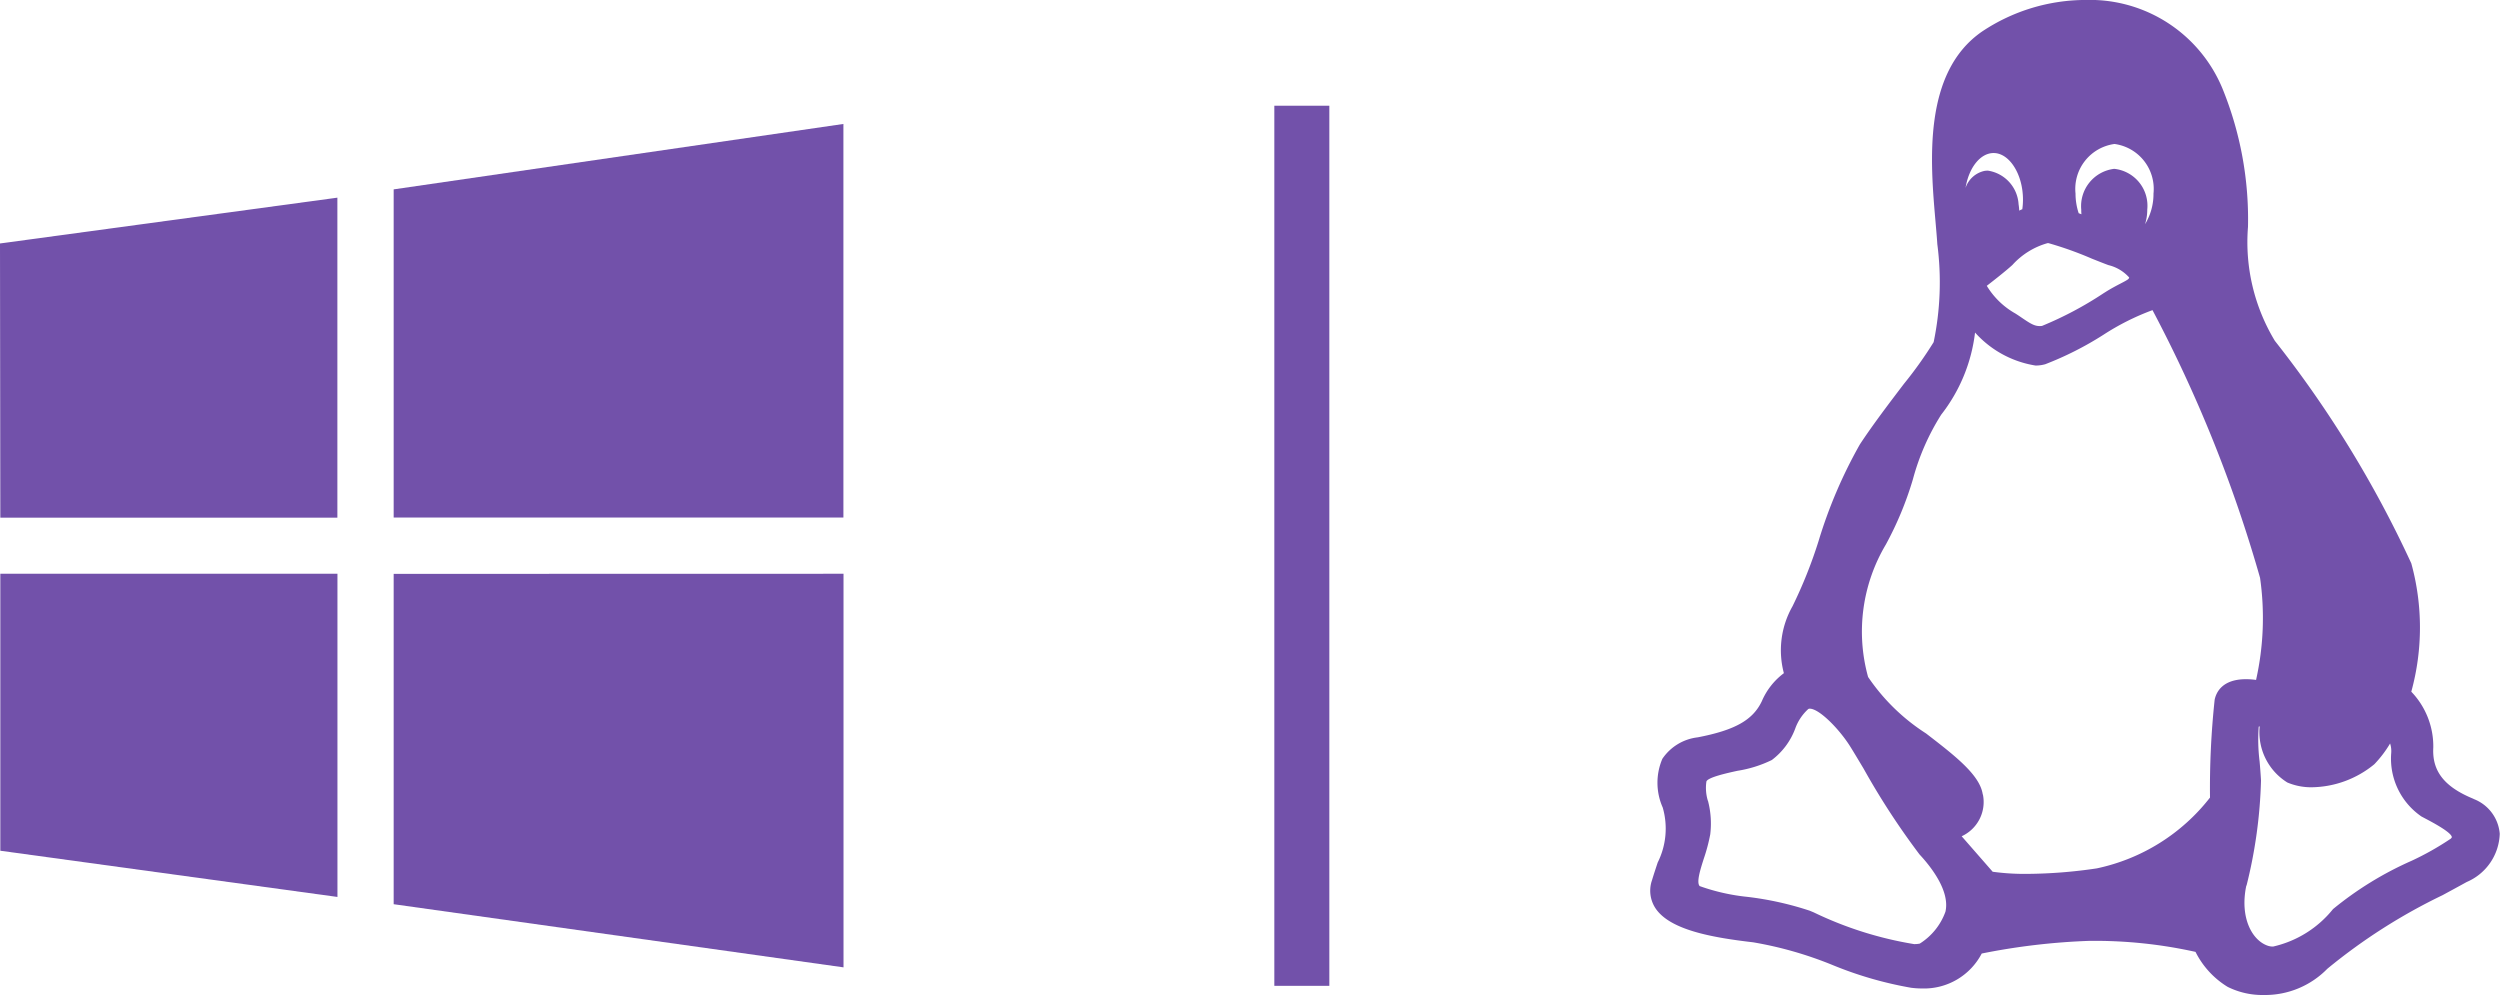
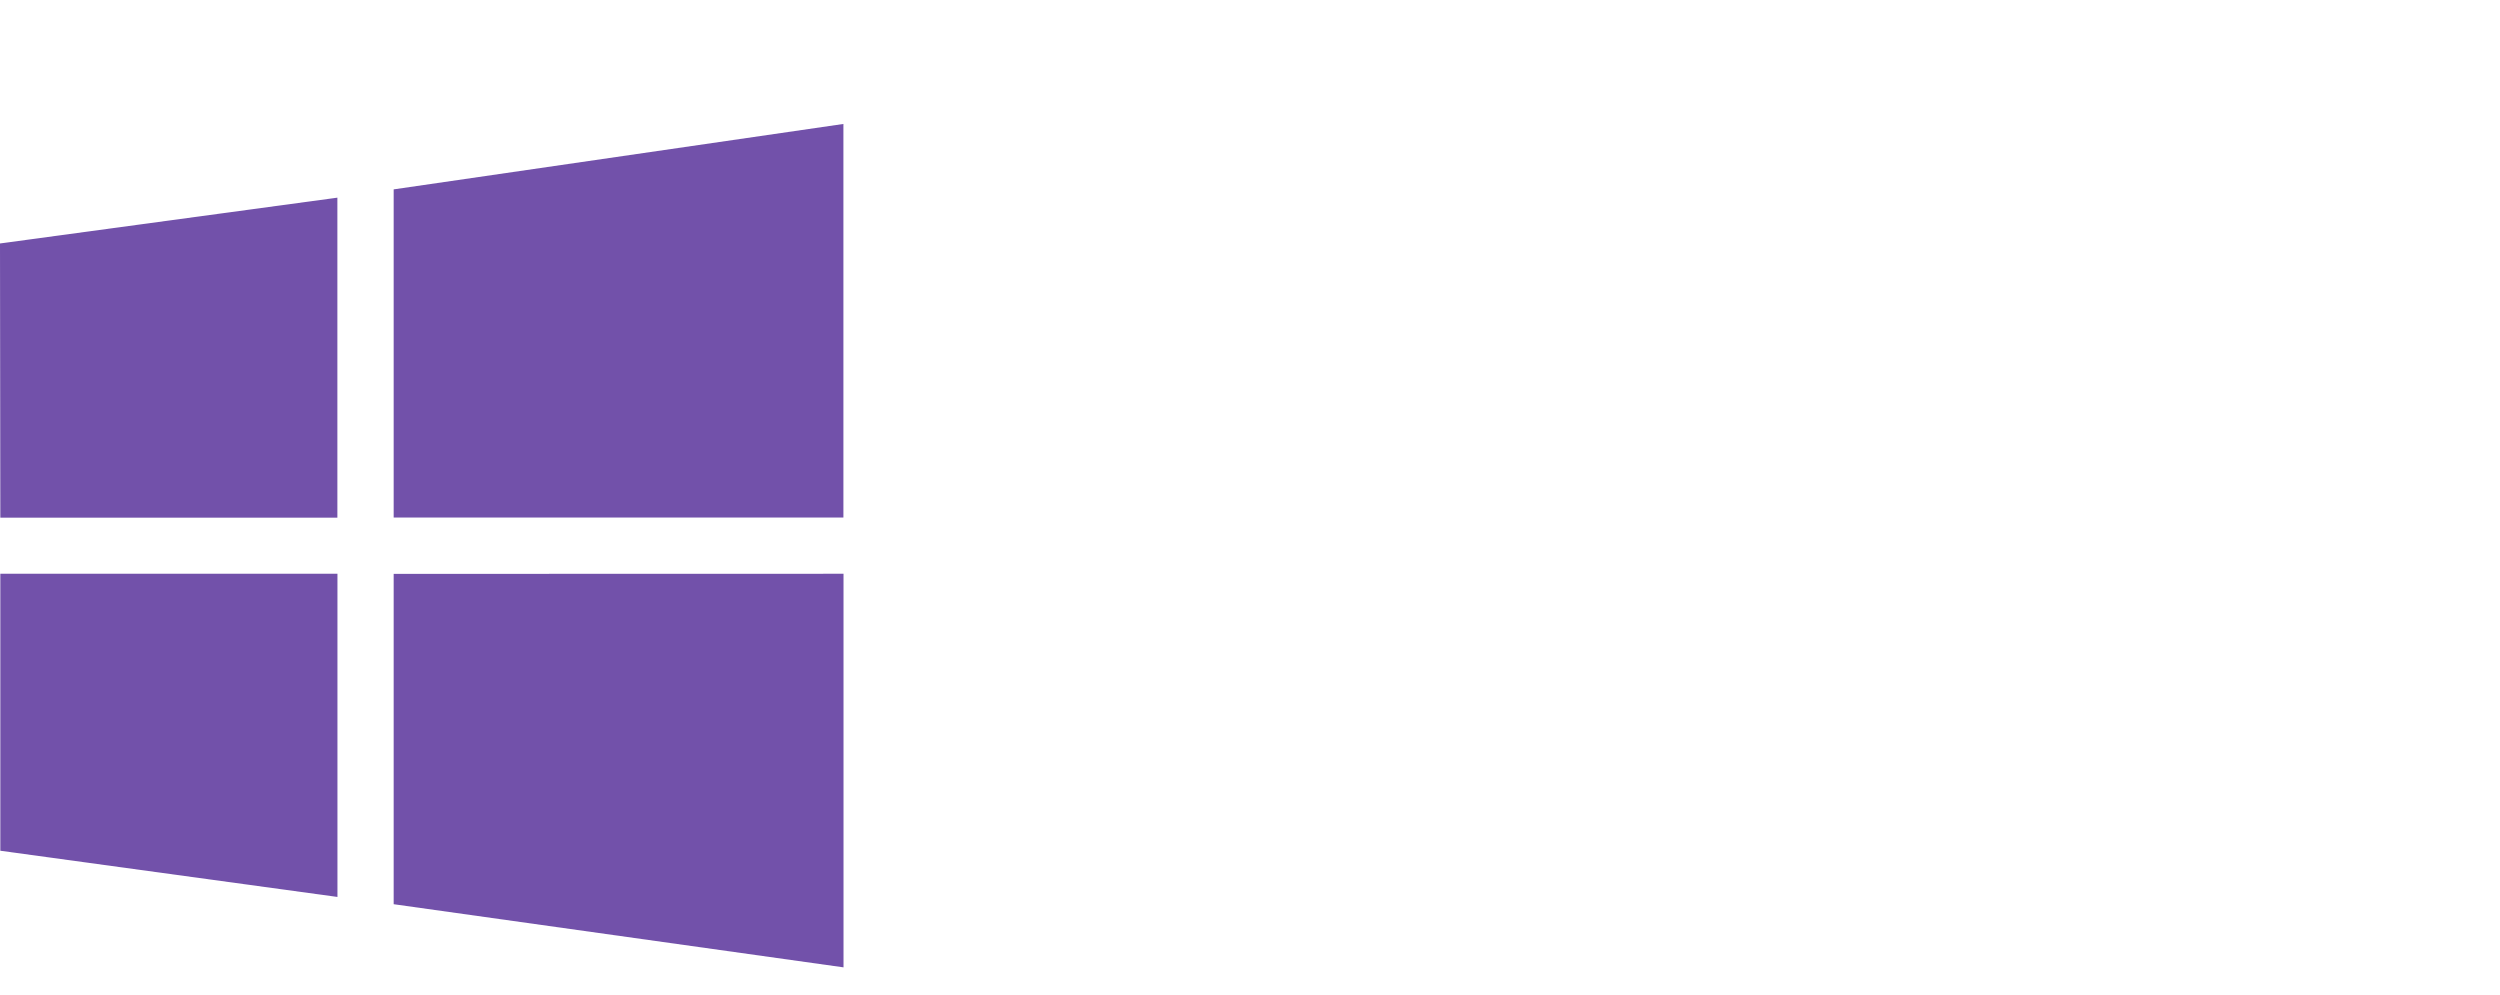
<svg xmlns="http://www.w3.org/2000/svg" width="68.173" height="27.133" viewBox="0 0 68.173 27.133">
  <g id="Group_119" data-name="Group 119" transform="translate(-165 -1800.617)">
    <g id="Group_118" data-name="Group 118">
      <g id="Group_107" data-name="Group 107" transform="translate(562.735 236.481)">
        <path id="Path_153" data-name="Path 153" d="M-397.726,1578.252l-.009-7.477,9.2-1.249v8.726ZM-387,1569.3l12.264-1.784v10.733H-387Zm12.267,10.482,0,10.733L-387,1588.793v-9.008Zm-13.8,8.813-9.193-1.26v-7.553h9.193Zm0,0" fill="#7251aa" />
      </g>
      <g id="Group_108" data-name="Group 108" transform="translate(555.307 72.617)">
-         <path id="Path_154" data-name="Path 154" d="M-322.853,1749.785c-.8-.326-1.136-.758-1.1-1.4a2.151,2.151,0,0,0-.6-1.523,6.6,6.6,0,0,0,0-3.5,30.188,30.188,0,0,0-3.72-6.067,5.208,5.208,0,0,1-.733-3.107,9.443,9.443,0,0,0-.7-3.783,3.913,3.913,0,0,0-3.722-2.406,5.1,5.1,0,0,0-2.83.861c-1.625,1.122-1.41,3.568-1.269,5.186.019.222.038.431.049.61a8.02,8.02,0,0,1-.1,2.674,10.919,10.919,0,0,1-.811,1.138c-.393.517-.838,1.1-1.2,1.649a12.952,12.952,0,0,0-1.126,2.633,12.624,12.624,0,0,1-.712,1.783,2.429,2.429,0,0,0-.235,1.824,1.871,1.871,0,0,0-.6.761c-.242.516-.733.793-1.753.989a1.35,1.35,0,0,0-.961.586,1.66,1.66,0,0,0,.01,1.327,2.067,2.067,0,0,1-.137,1.5c-.047.143-.1.3-.155.482a.87.87,0,0,0,.091.76c.385.589,1.51.8,2.667.934a10.275,10.275,0,0,1,2.179.625,10.229,10.229,0,0,0,2.131.615,2.438,2.438,0,0,0,.3.019,1.774,1.774,0,0,0,1.623-.953,18.022,18.022,0,0,1,2.924-.345,12.692,12.692,0,0,1,2.906.3,2.343,2.343,0,0,0,.876.954,2.131,2.131,0,0,0,.986.222,2.375,2.375,0,0,0,1.732-.715,15.539,15.539,0,0,1,3.14-2.006c.24-.13.465-.252.662-.361a1.481,1.481,0,0,0,.9-1.314,1.112,1.112,0,0,0-.717-.951Zm-13.386-.12c-.075-.531-.757-1.056-1.547-1.665a5.467,5.467,0,0,1-1.58-1.54,4.642,4.642,0,0,1,.485-3.612,9.167,9.167,0,0,0,.738-1.78,6.386,6.386,0,0,1,.771-1.76,4.493,4.493,0,0,0,.923-2.24,2.8,2.8,0,0,0,1.65.9.967.967,0,0,0,.265-.036,8.891,8.891,0,0,0,1.581-.8,6.744,6.744,0,0,1,1.343-.675,37.545,37.545,0,0,1,2.933,7.3,7.737,7.737,0,0,1-.109,2.784,1.978,1.978,0,0,0-.274-.02c-.641,0-.811.35-.855.559a22.7,22.7,0,0,0-.127,2.669,5.3,5.3,0,0,1-3.087,1.931,13.375,13.375,0,0,1-1.9.15,6.42,6.42,0,0,1-.939-.058l-.846-.968a1.027,1.027,0,0,0,.579-1.139Zm1.073-15.958c-.026.011-.052.023-.078.037a1.581,1.581,0,0,0-.018-.174.986.986,0,0,0-.838-.917.619.619,0,0,0-.09.007.7.7,0,0,0-.518.464c.088-.547.4-.951.766-.951.431,0,.8.581.8,1.27a1.873,1.873,0,0,1-.019.266Zm3.352.41a1.334,1.334,0,0,0,.061-.4,1.013,1.013,0,0,0-.9-1.113,1.024,1.024,0,0,0-.9,1.113c0,.042,0,.084.006.126l-.076-.029a1.7,1.7,0,0,1-.086-.535,1.236,1.236,0,0,1,1.063-1.353,1.236,1.236,0,0,1,1.063,1.353,1.591,1.591,0,0,1-.234.842Zm-.432,1.452c-.009.038-.026.055-.225.158-.1.052-.226.117-.382.212l-.1.063a9.7,9.7,0,0,1-1.669.885c-.181.024-.293-.046-.545-.217-.057-.039-.117-.08-.182-.121a2.134,2.134,0,0,1-.78-.755c.148-.114.515-.4.7-.57a2.029,2.029,0,0,1,.955-.593.15.15,0,0,1,.029,0,9.494,9.494,0,0,1,1.176.42c.186.074.346.138.459.179a1.1,1.1,0,0,1,.564.337Zm3.2,16.58a13.153,13.153,0,0,0,.395-2.864c-.009-.165-.023-.345-.038-.519a4.78,4.78,0,0,1-.025-.95l.027-.01a1.613,1.613,0,0,0,.754,1.532,1.67,1.67,0,0,0,.671.13,2.737,2.737,0,0,0,1.7-.627,3.066,3.066,0,0,0,.431-.567.678.678,0,0,1,.03.267,1.914,1.914,0,0,0,.825,1.724l.083.044c.2.106.738.387.746.521a.118.118,0,0,1-.034.043,7.743,7.743,0,0,1-1.064.6,9.3,9.3,0,0,0-2.142,1.317,2.925,2.925,0,0,1-1.635,1.022.437.437,0,0,1-.13-.018c-.431-.134-.786-.756-.6-1.643Zm-14.688-2.31a1.2,1.2,0,0,1-.041-.525c.027-.117.6-.241.848-.295a3.3,3.3,0,0,0,.936-.294,1.9,1.9,0,0,0,.638-.856,1.325,1.325,0,0,1,.356-.534.072.072,0,0,1,.041-.01c.252,0,.779.529,1.083,1,.077.12.22.359.385.635a20.322,20.322,0,0,0,1.525,2.34c.318.341.834,1,.707,1.561a1.71,1.71,0,0,1-.7.87.708.708,0,0,1-.156.014,10.01,10.01,0,0,1-2.736-.865l-.107-.045a8.637,8.637,0,0,0-1.692-.377,5.538,5.538,0,0,1-1.311-.295c-.093-.1.015-.443.11-.742a4.812,4.812,0,0,0,.178-.669,2.438,2.438,0,0,0-.062-.915Zm0,0" fill="#7251aa" />
-       </g>
-       <line id="Line_18" data-name="Line 18" y2="24" transform="translate(200.5 1803.5)" fill="none" stroke="#7251aa" stroke-width="1.5" />
+         </g>
    </g>
  </g>
</svg>